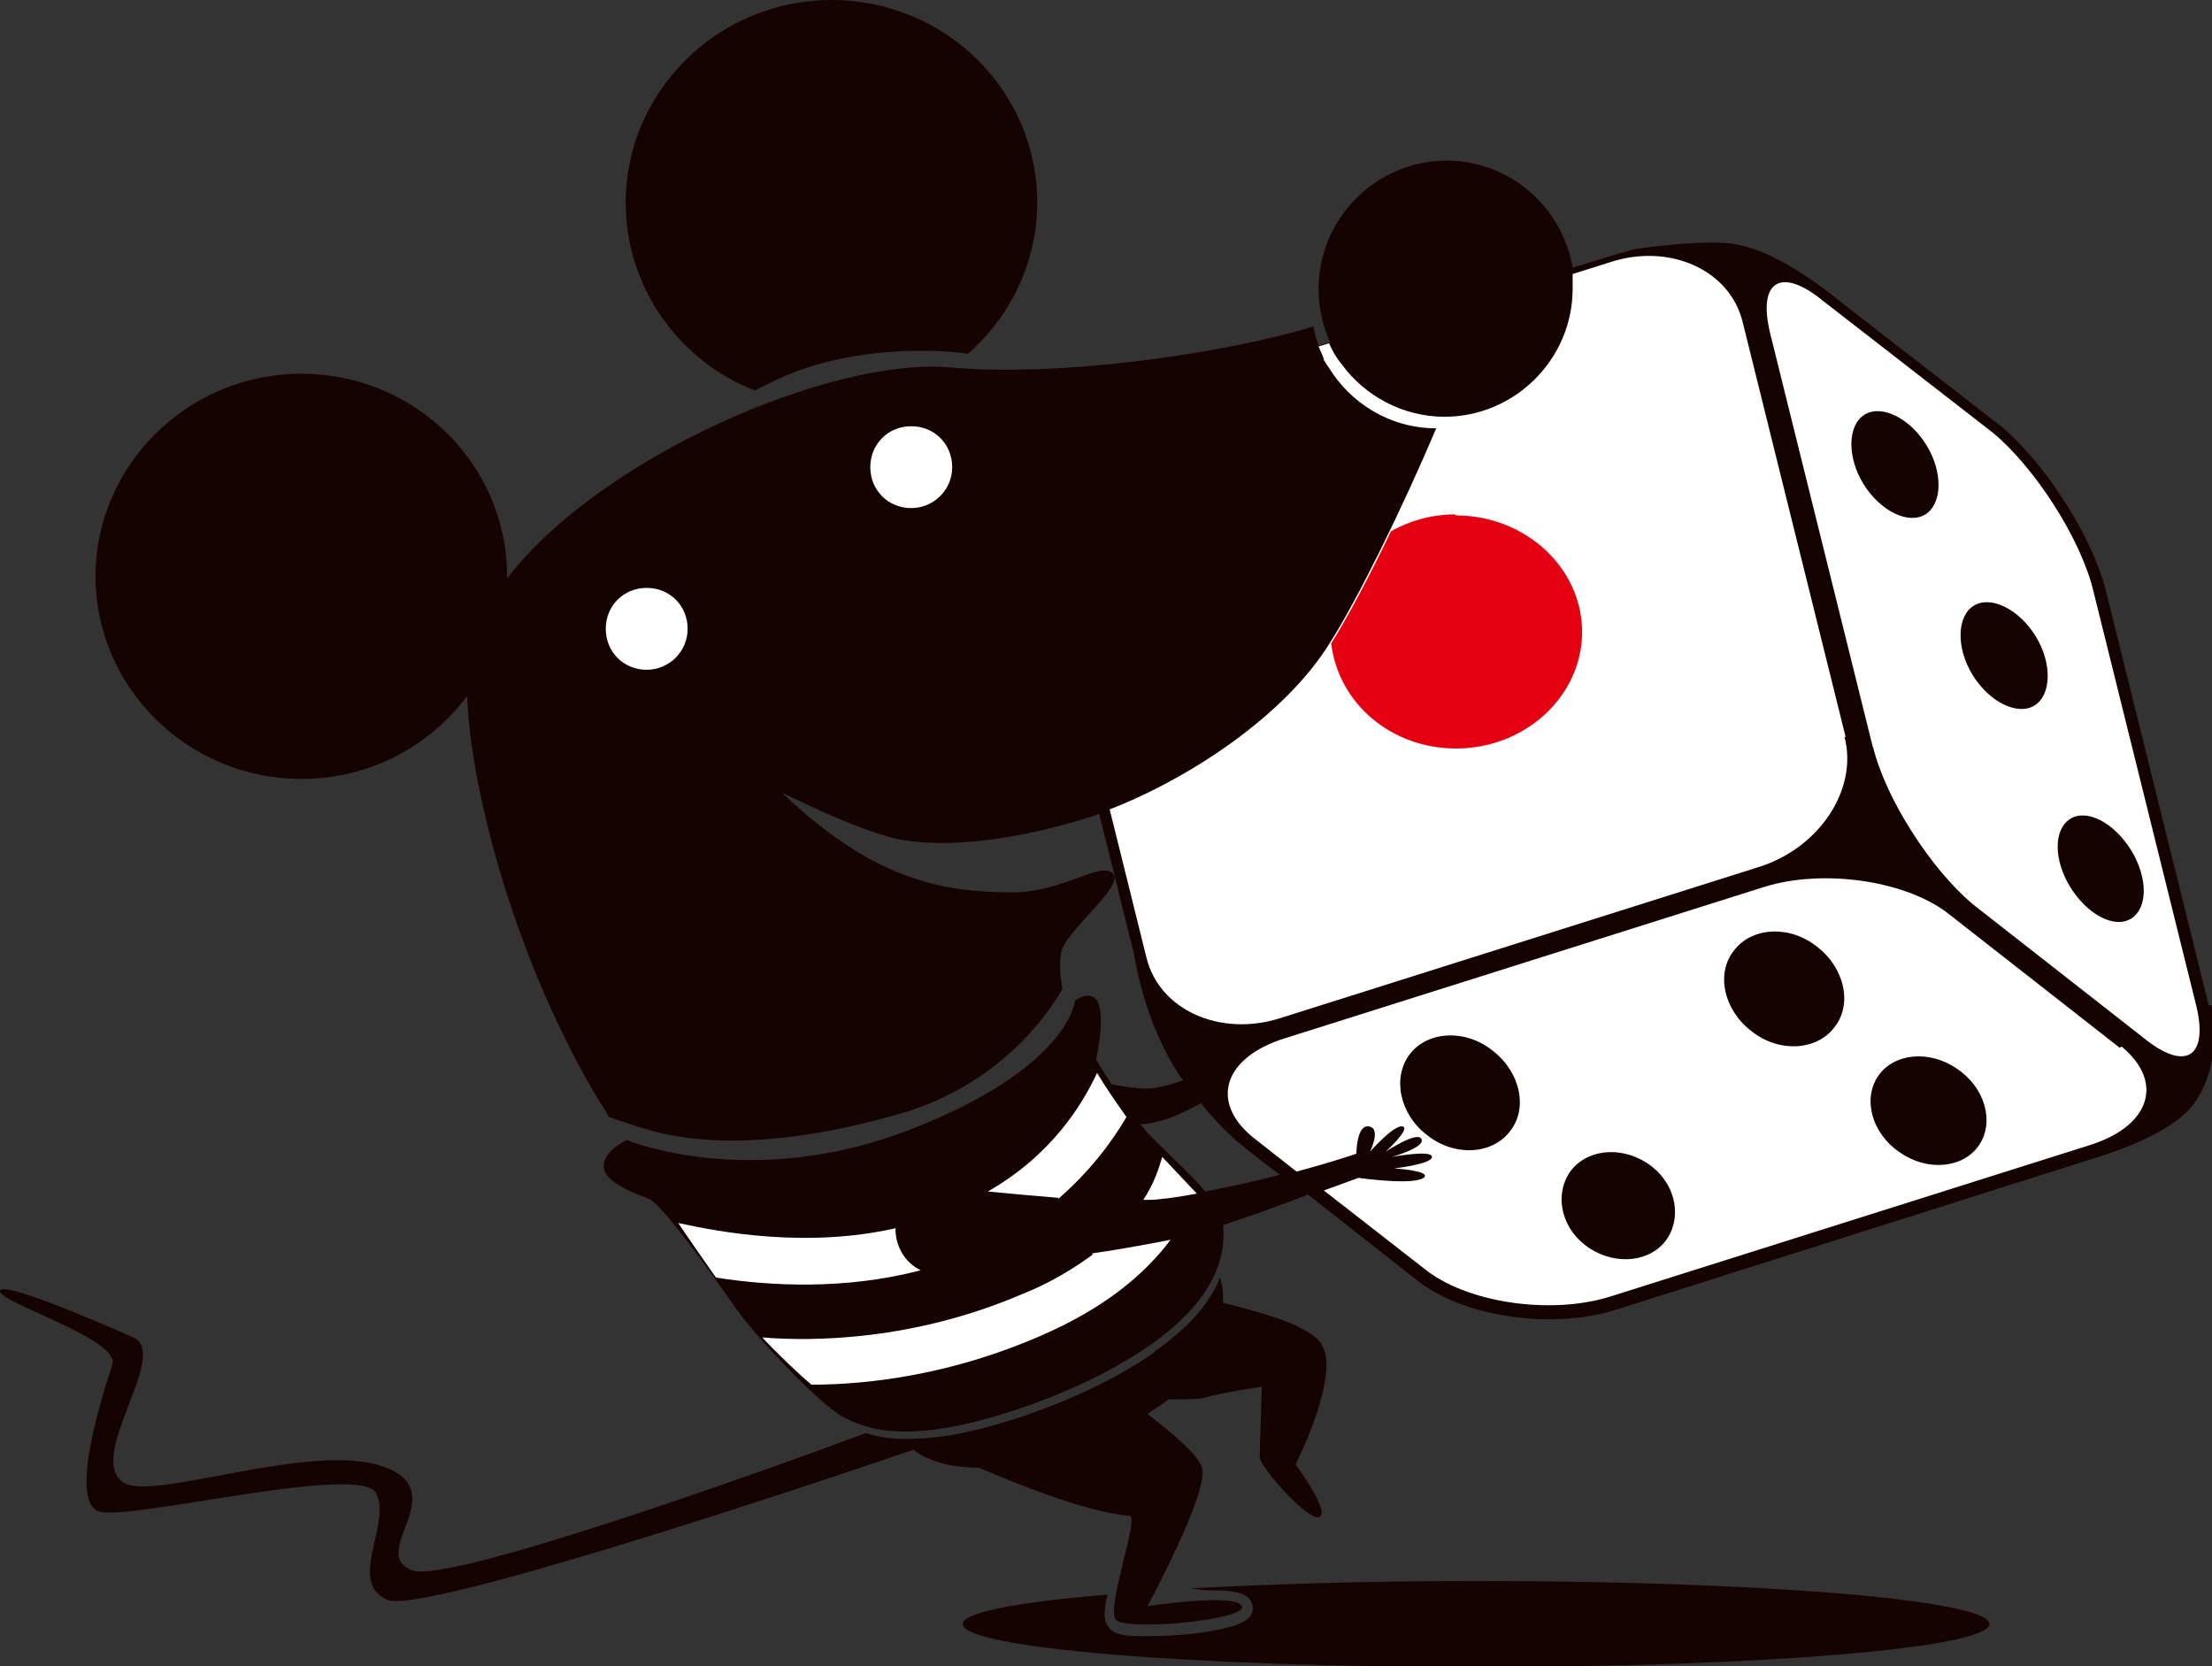
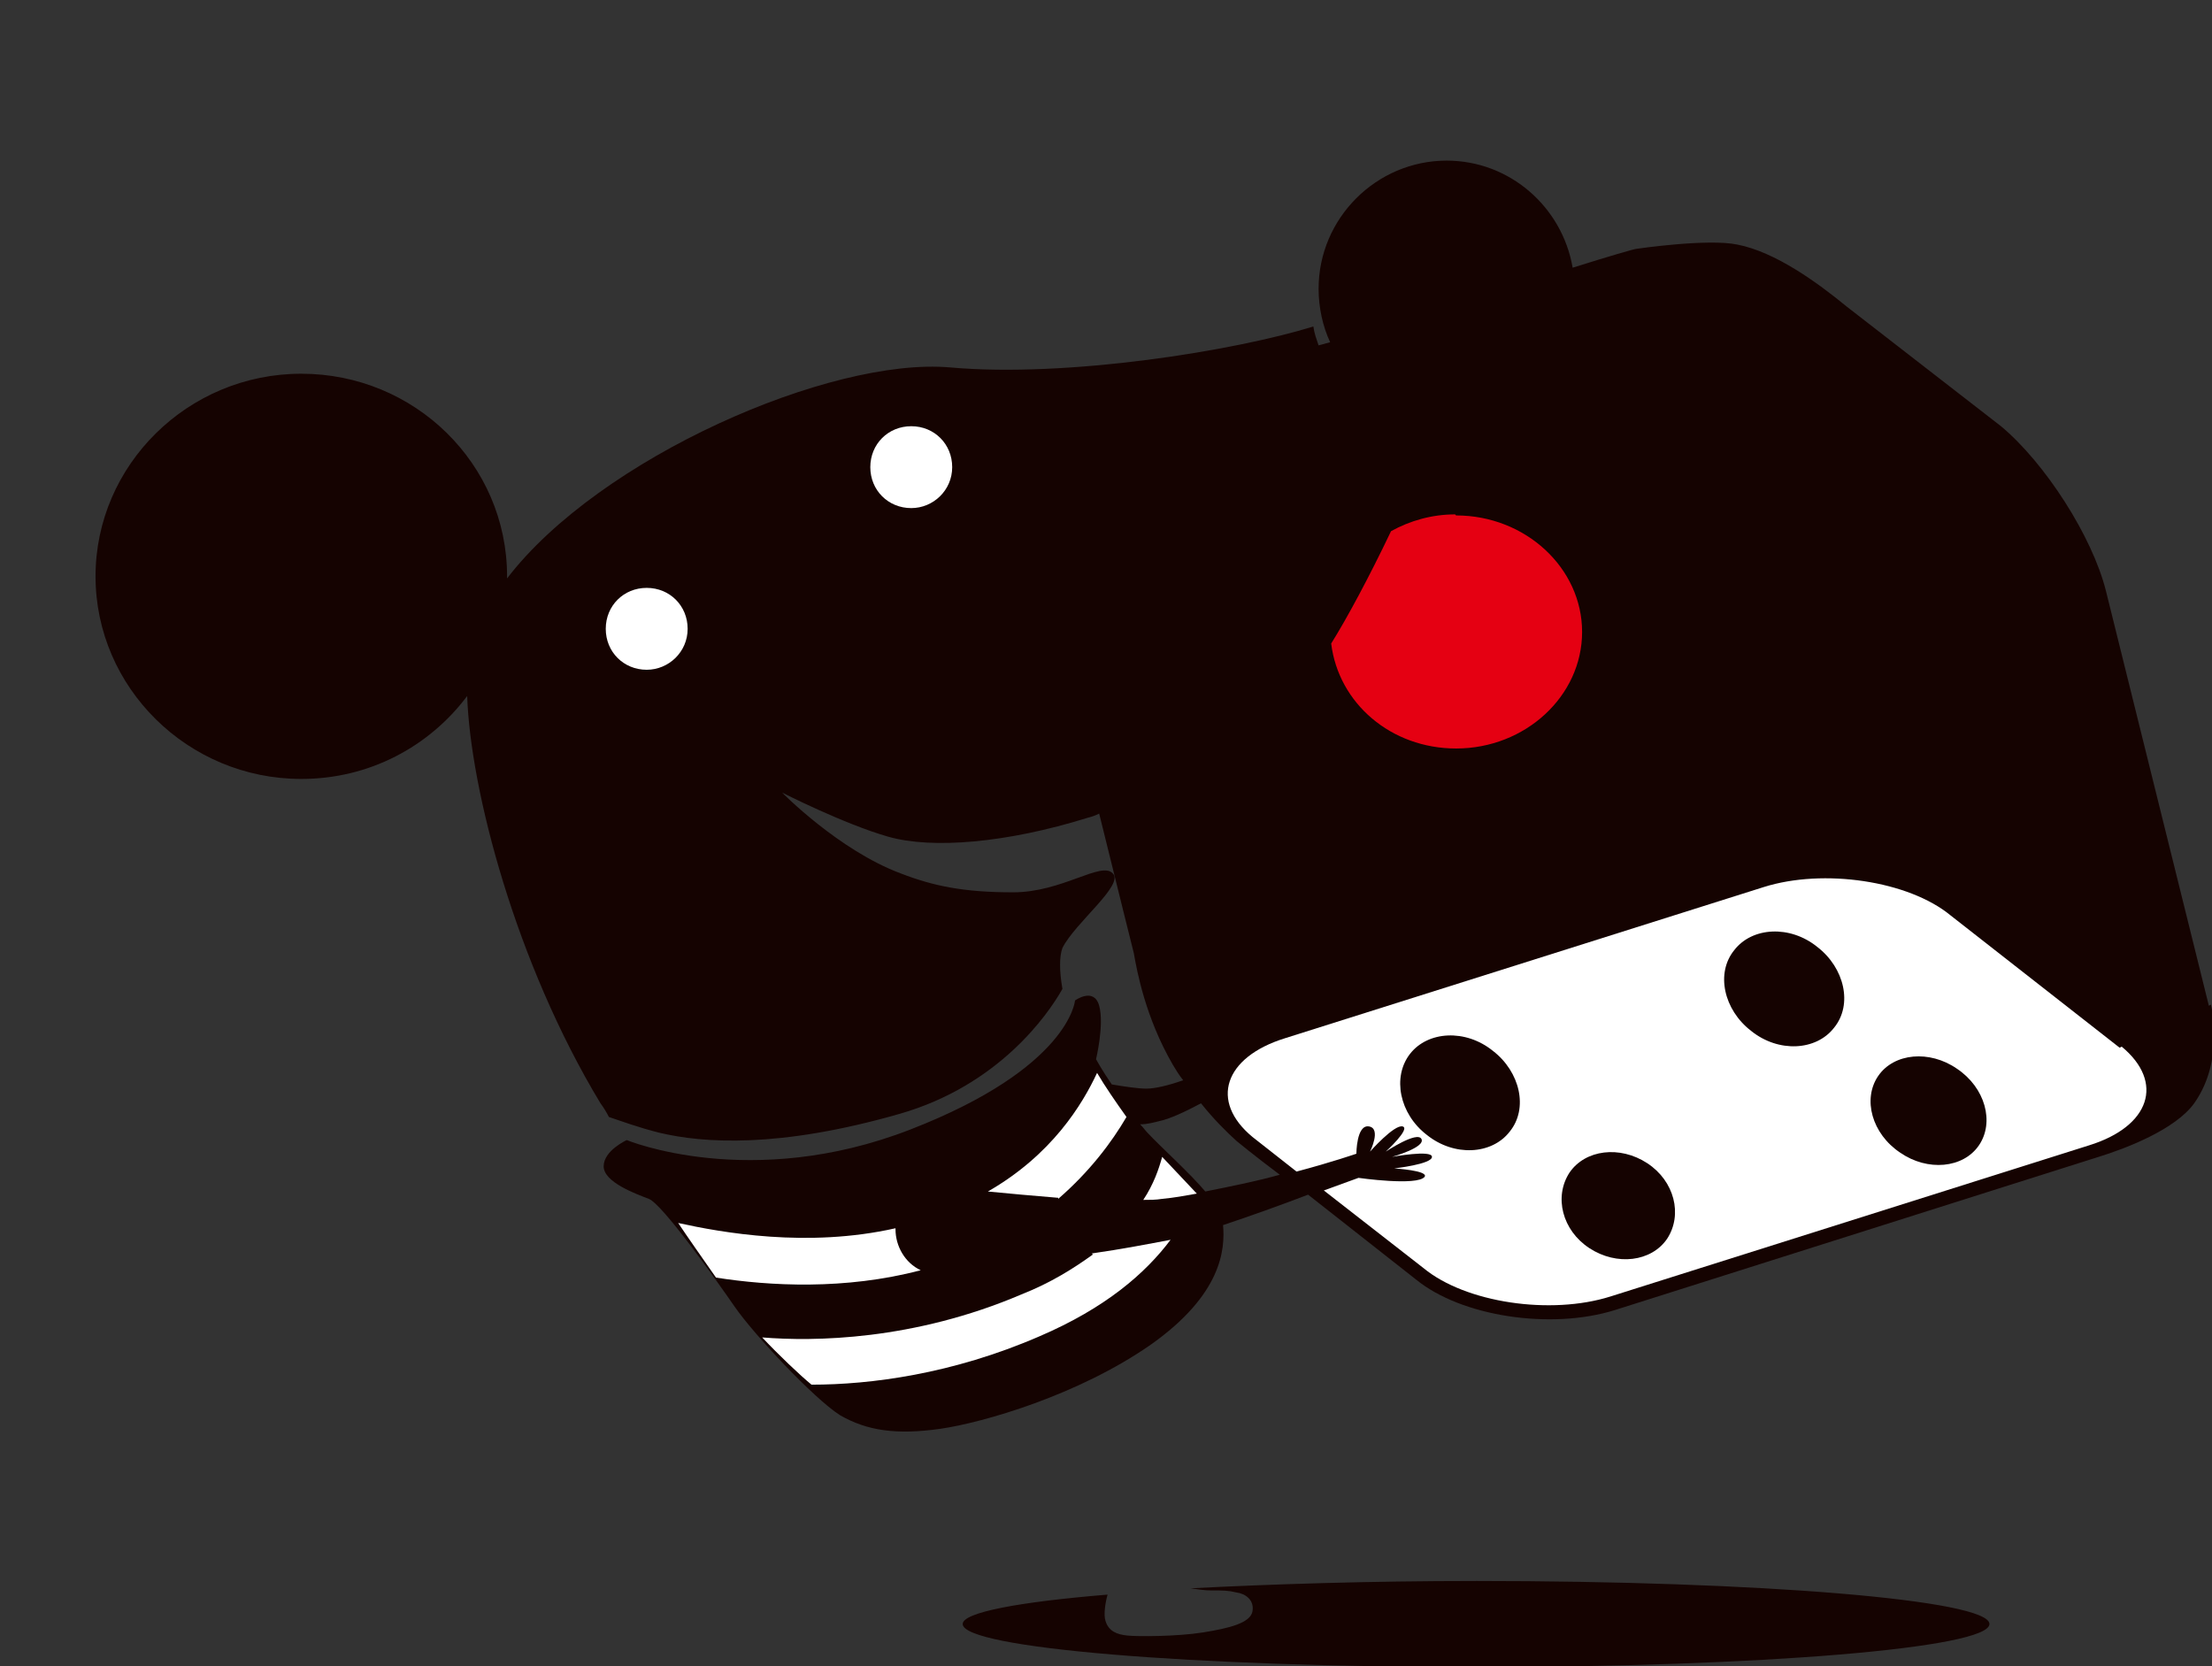
<svg xmlns="http://www.w3.org/2000/svg" viewBox="0 0 21.07 15.87">
  <rect x="0" y="0" width="21.07" height="15.87" fill="#333333" stroke="none" />
  <g id="_イヤー_1" data-name="レイヤー 1">
    <g>
-       <path d="M11,12.88c-.69,.48-1.59,.74-2,.8-.31,.04-.55,.04-.75-.03-1.1,.41-3.97,1.43-4.32,1.31-.44-.16,.4-.75-.28-.99-.67-.24-2.16,.32-2.46,.16-.4-.22,.44-1.23,.08-1.39-.36-.16-1.27-.55-1.27-.44s1.15,.46,1.07,.7c-.08,.24-.43,1.32-.12,1.4,.32,.08,2.47-.46,2.63-.18,.16,.28-.28,.85,.11,1.02,.33,.14,3.99-1.08,5.01-1.43,.14,.11,.36,.17,.62,.17,.29,.12,.99,.42,1.44,.46,.1,0-.23,.88-.13,.99,.1,.11,1.26,0,1.2-.13-.06-.13-.9,0-.9,0,0,0,.59-1.09,.52-1.32-.04-.13-.31-.35-.52-.51,.07-.05,.14-.09,.2-.14,.12,0,.25,0,.32-.01,.21-.06,.57-.11,.57-.11,0,0-.02,.57-.02,.67s.48,.63,.57,.57c.1-.06-.23-.5-.23-.5,0,0,.46-.9,.23-1.17-.14-.17-.6-.29-.92-.37,0-.08,0-.16-.03-.24-.08,.21-.26,.45-.63,.71Z" style="fill: #150301;" />
-       <path d="M9.22,3.37c.4-.35,.66-.87,.66-1.44,0-1.07-.88-1.93-1.96-1.93s-1.96,.87-1.96,1.93c0,.81,.51,1.51,1.23,1.79,.2-.1,.48-.26,1.03-.34,.43-.06,.82-.04,1-.01Z" style="fill: #150301;" />
      <path d="M14.06,15.06c-1.01,0-1.95,.03-2.72,.07,.07,.01,.14,.02,.19,.02,.12,0,.17,0,.25,.02,.08,.01,.17,.07,.15,.18-.02,.11-.22,.16-.47,.2-.25,.04-.63,.04-.72,.03-.1-.01-.18-.04-.21-.14-.02-.06,0-.18,.02-.25-.85,.07-1.38,.17-1.38,.28,0,.23,2.19,.41,4.89,.41s4.89-.18,4.89-.41-2.19-.41-4.89-.41Z" style="fill: #150301;" />
      <path d="M21.04,9.58l-.98-3.95c-.13-.52-.58-1.22-1-1.57l-1.47-1.14c-.28-.23-.68-.52-1.04-.59-.28-.06-.96,.04-.96,.04-.02,0-.26,.07-.61,.18-.1-.58-.6-1.02-1.2-1.02-.67,0-1.22,.55-1.22,1.22,0,.18,.04,.36,.11,.51l-.11,.03c-.02-.06-.04-.11-.05-.18-.74,.23-2.34,.49-3.46,.39-1.14-.1-3.34,.86-4.22,2.01v-.02c0-1.07-.88-1.93-1.96-1.93s-1.96,.87-1.96,1.93,.88,1.93,1.96,1.93c.65,0,1.22-.31,1.58-.79,.03,.89,.46,2.54,1.27,3.88,.03,.04,.06,.09,.08,.13,.12,.04,.28,.1,.48,.15,.42,.1,1.14,.15,2.29-.18,.94-.27,1.41-.94,1.55-1.19-.03-.17-.03-.31,0-.39,.12-.24,.59-.6,.48-.71-.11-.12-.48,.18-.95,.18s-.76-.06-1.07-.18c-.59-.22-1.13-.77-1.13-.77,0,0,.59,.3,1.01,.42,.42,.12,1.13,.06,1.9-.18,.04-.01,.07-.02,.11-.04,.18,.73,.33,1.33,.33,1.33,.03,.17,.11,.61,.37,1.06,.03,.05,.06,.1,.1,.15-.14,.05-.27,.08-.35,.08s-.21-.02-.33-.04c-.09-.13-.15-.24-.15-.24,0,0,.08-.33,.03-.51-.05-.18-.23-.05-.23-.05,0,0-.05,.64-1.57,1.23-1.52,.59-2.7,.1-2.7,.1,0,0-.22,.1-.22,.25s.3,.26,.43,.31c.13,.05,.64,.77,.82,1.03,.18,.26,.75,.87,1,1.03,.26,.15,.54,.19,.96,.13,.41-.06,1.31-.32,2-.8,.68-.48,.71-.91,.69-1.14,.24-.08,.55-.19,.81-.29,.47,.37,1.03,.81,1.03,.81,.43,.35,1.28,.48,1.89,.29l4.61-1.46c.26-.08,.73-.26,.91-.51,.12-.17,.18-.37,.19-.6,.01-.09,0-.21-.03-.34Zm-9.55,1.78c-.16-.19-.44-.44-.56-.57-.02-.02-.04-.05-.07-.08,.07,0,.14-.02,.18-.03,.1-.02,.25-.09,.4-.17,.12,.15,.24,.27,.34,.36,0,0,.17,.14,.41,.32-.21,.06-.46,.11-.71,.16Z" style="fill: #150301;" />
      <g>
        <path d="M20.19,9.98l-1.61-1.26c-.4-.33-1.21-.45-1.78-.27l-4.56,1.44c-.58,.18-.72,.6-.31,.94l.42,.33c.34-.09,.57-.17,.57-.17,0,0,0-.28,.12-.26,.12,.02,.01,.24,.01,.24,0,0,.23-.26,.31-.24,.08,.02-.16,.24-.16,.24,0,0,.3-.2,.34-.12,.04,.08-.28,.17-.28,.17,0,0,.38-.07,.38,0s-.36,.11-.36,.11c0,0,.33,.02,.29,.08-.07,.09-.63,.01-.63,.01,0,0-.14,.05-.33,.12l.95,.74c.4,.33,1.21,.45,1.78,.27l4.56-1.44c.58-.18,.72-.6,.31-.94Z" style="fill: #fff;" />
-         <path d="M17.84,7.11c.12,.5,.56,1.18,.96,1.51l1.61,1.26c.4,.33,.63,.2,.51-.3l-.98-3.95c-.12-.5-.56-1.18-.96-1.51l-1.61-1.25c-.4-.33-.63-.2-.51,.3l.98,3.95Z" style="fill: #fff;" />
-         <path d="M17.58,7.02l-.98-3.95c-.12-.5-.7-.76-1.27-.57l-.35,.11s0,.09,0,.14c0,.67-.55,1.22-1.22,1.22-.4,0-.76-.2-.98-.5h0c-.05-.06-.09-.13-.12-.2h0l-.1,.03s.02,.05,.03,.07h0s.02,.04,.02,.06l.02,.03s.01,.02,.02,.03h0c.21,.35,.59,.59,1.03,.59-.32,.76-.75,1.63-1.01,2.04-.43,.7-1.35,1.3-2.1,1.59l.35,1.41c.12,.5,.7,.76,1.27,.58l4.56-1.44c.58-.18,.95-.74,.82-1.24Z" style="fill: #fff;" />
        <path d="M13.86,4.9c-.22,0-.43,.06-.61,.16-.21,.44-.42,.83-.57,1.07h0c.07,.57,.57,1,1.19,1,.66,0,1.2-.5,1.2-1.11s-.54-1.11-1.2-1.11Z" style="fill: #e50012;" />
        <path d="M17.31,9.02c.26,.2,.34,.55,.16,.77-.17,.22-.53,.24-.79,.03-.26-.2-.34-.55-.16-.77,.17-.22,.53-.24,.79-.03Z" style="fill: #150301;" />
        <path d="M14.22,10.01c.26,.2,.34,.55,.16,.77-.17,.22-.53,.24-.79,.03-.26-.2-.33-.55-.16-.77,.17-.22,.53-.24,.79-.03Z" style="fill: #150301;" />
        <path d="M15.69,11.08c.26,.17,.34,.49,.19,.72-.15,.22-.48,.26-.74,.09-.26-.17-.34-.49-.19-.72,.15-.22,.48-.26,.74-.09Z" style="fill: #150301;" />
        <path d="M18.64,10.18c.27,.18,.36,.51,.21,.73-.15,.22-.49,.25-.75,.07-.27-.18-.36-.51-.21-.73,.15-.22,.49-.25,.75-.07Z" style="fill: #150301;" />
        <path d="M18.35,4.24c.16,.26,.15,.56-.01,.66-.16,.1-.43-.03-.59-.29-.16-.26-.15-.56,.01-.66,.16-.1,.43,.03,.59,.29Z" style="fill: #150301;" />
        <path d="M19.39,6.06c.16,.26,.15,.56-.01,.66-.16,.1-.43-.03-.59-.29-.16-.26-.15-.56,.01-.66,.16-.1,.43,.03,.59,.29Z" style="fill: #150301;" />
        <path d="M20.3,8.1c.16,.26,.16,.55,0,.65-.16,.1-.42-.04-.58-.3-.16-.26-.16-.55,0-.65,.16-.1,.42,.04,.58,.3Z" style="fill: #150301;" />
      </g>
      <g>
        <g>
          <path d="M10.08,11.42c.3-.26,.51-.54,.65-.78-.1-.14-.21-.3-.28-.42-.14,.3-.43,.78-1.04,1.13,.2,.02,.43,.04,.67,.06Z" style="fill: #fff;" />
          <path d="M8.53,11.7c-.84,.19-1.66,.04-2.07-.05,.08,.12,.22,.32,.36,.52,.51,.08,1.23,.12,1.95-.07-.15-.07-.24-.23-.24-.39Z" style="fill: #fff;" />
        </g>
        <g>
          <path d="M11.07,11.42c.11-.01,.22-.03,.33-.05l-.33-.35c-.03,.11-.08,.26-.18,.41,.06,0,.12,0,.18-.01Z" style="fill: #fff;" />
          <path d="M10.41,11.95c-.18,.13-.4,.27-.68,.38-1.03,.44-1.98,.45-2.47,.41,.16,.17,.36,.36,.47,.45,.56,0,1.34-.1,2.17-.46,.63-.27,1.01-.6,1.25-.92-.21,.04-.47,.09-.75,.13Z" style="fill: #fff;" />
        </g>
      </g>
      <g>
        <path d="M6.16,6.38c.21,0,.39-.17,.39-.39s-.17-.39-.39-.39-.39,.17-.39,.39,.17,.39,.39,.39Z" style="fill: #fff;" />
        <path d="M8.68,4.84c.21,0,.39-.17,.39-.39s-.17-.39-.39-.39-.39,.17-.39,.39,.17,.39,.39,.39Z" style="fill: #fff;" />
      </g>
    </g>
  </g>
  <g id="_イヤー_3" data-name="レイヤー 3" />
  <g id="_リム" data-name="トリム" />
</svg>